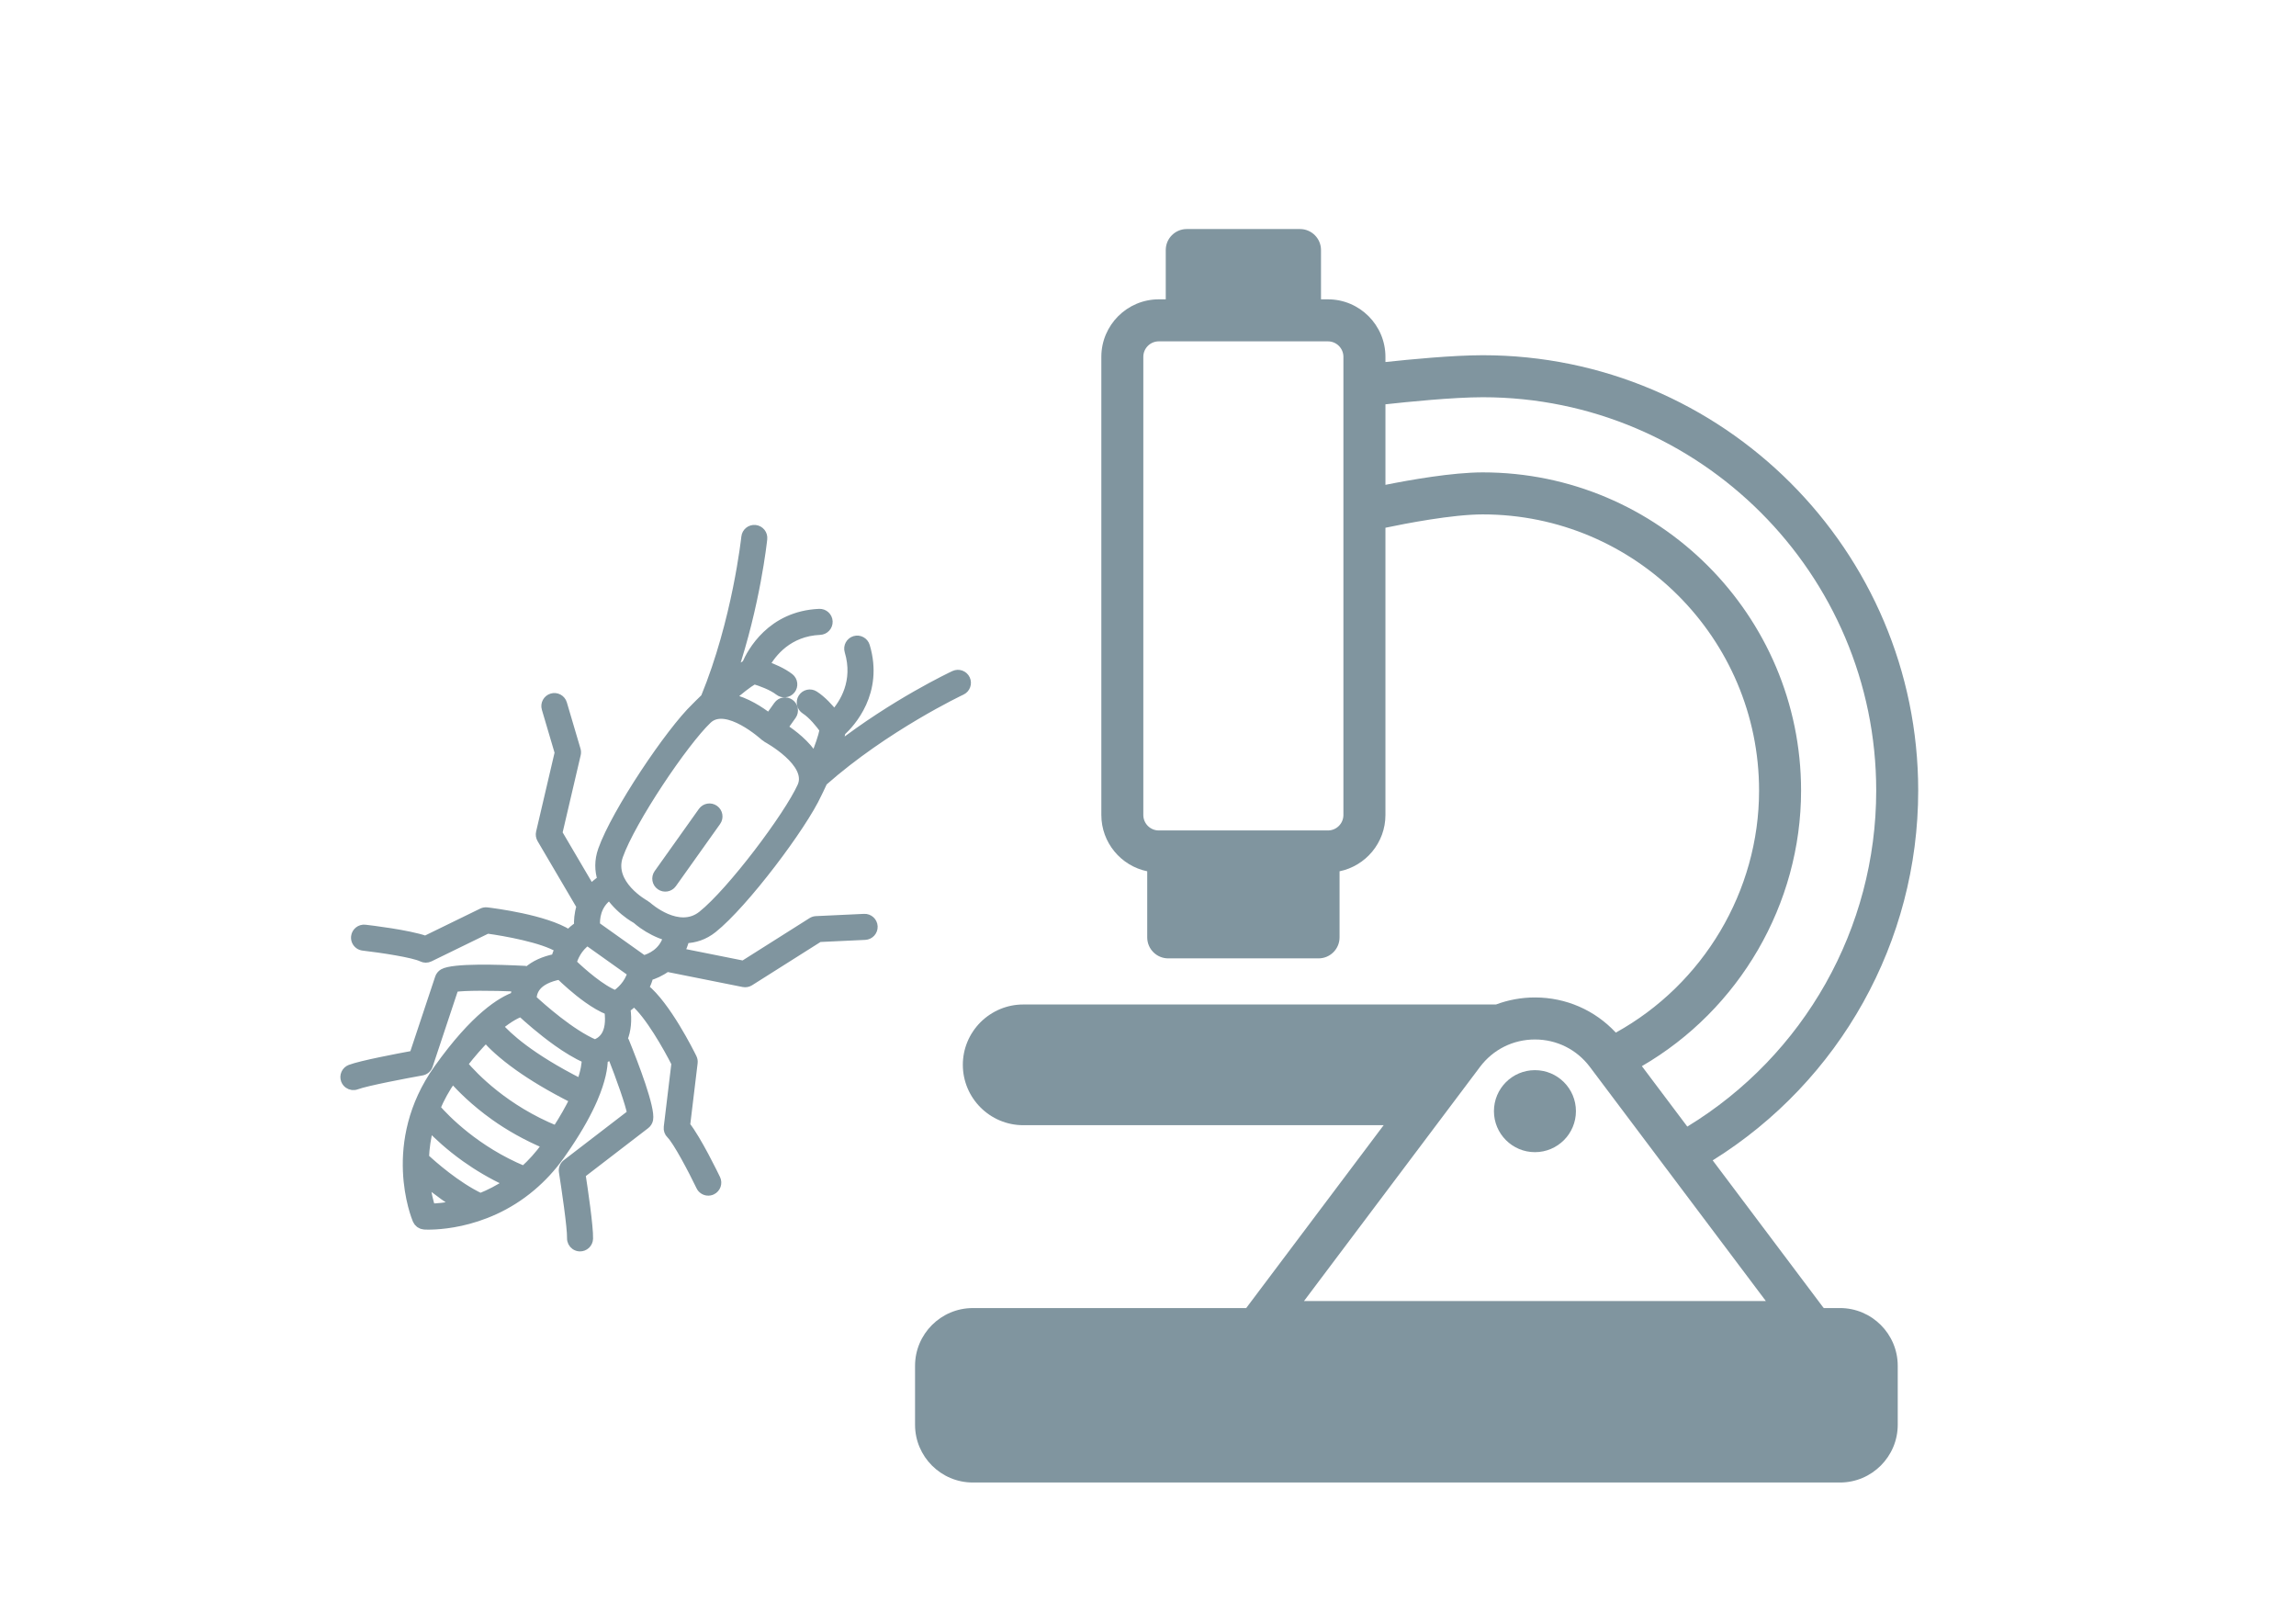
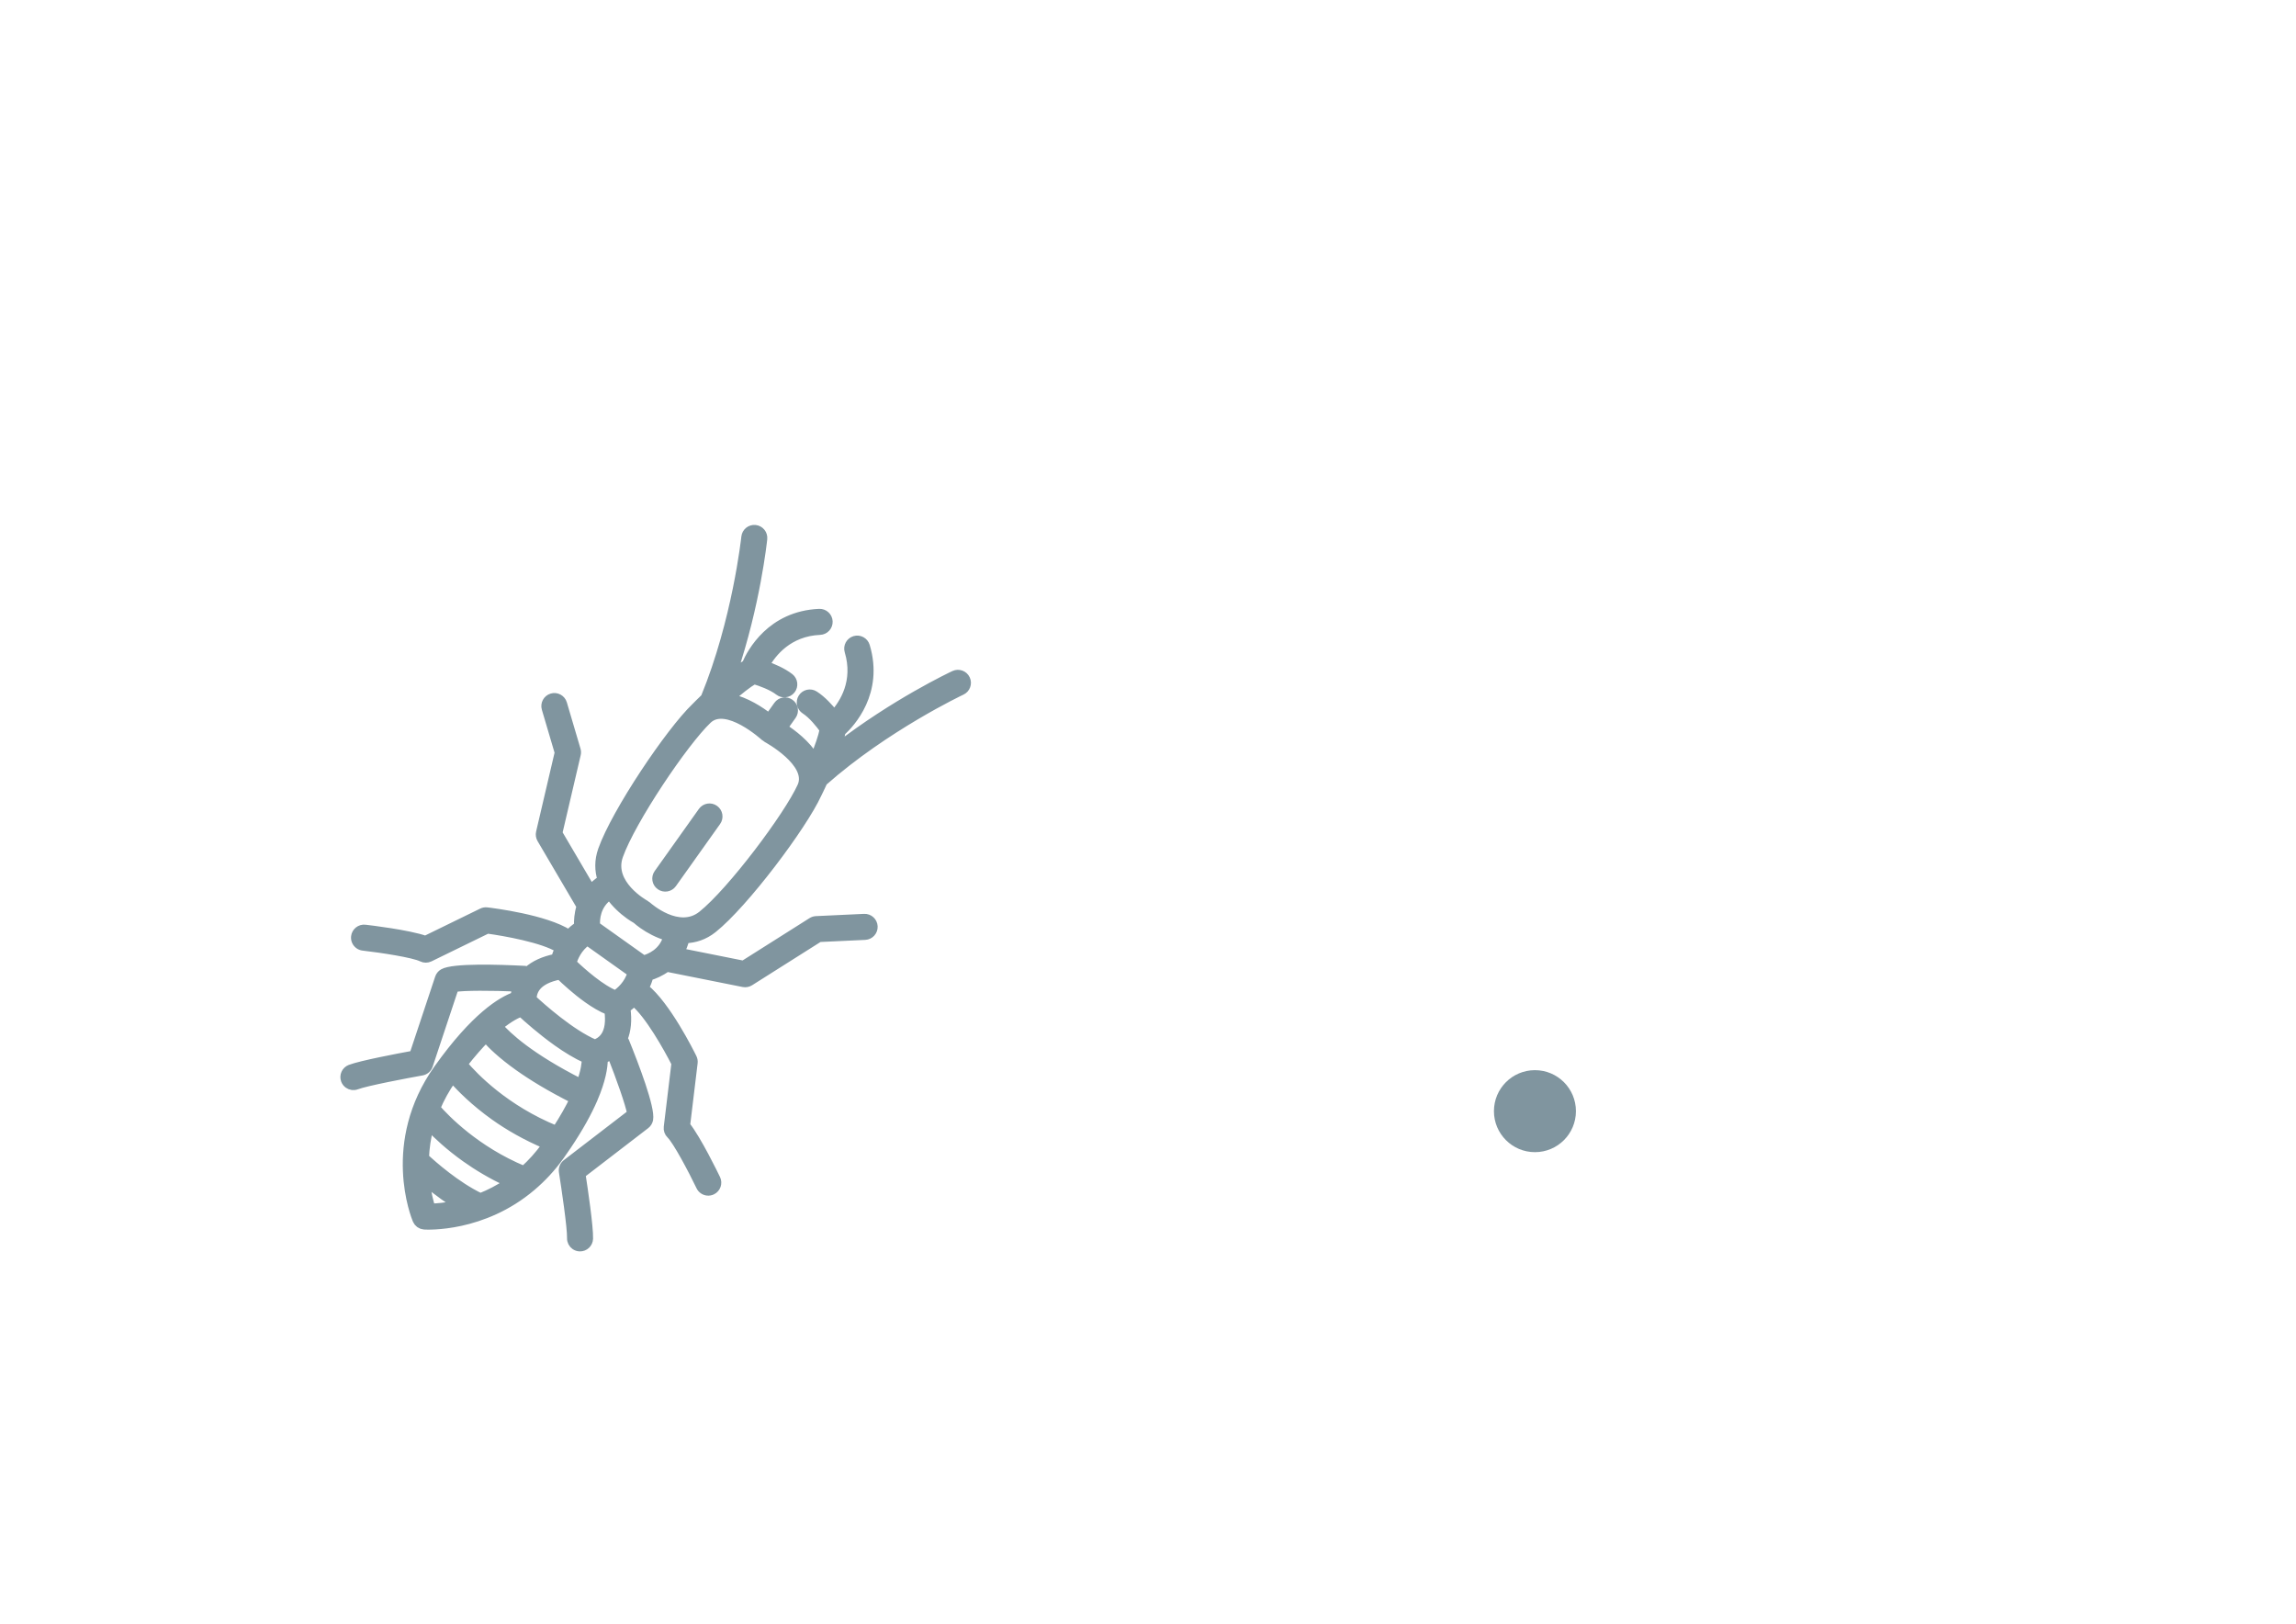
<svg xmlns="http://www.w3.org/2000/svg" version="1.1" id="Calque_1" x="0px" y="0px" width="841.891px" height="595.275px" viewBox="0 0 841.891 595.275" enable-background="new 0 0 841.891 595.275" xml:space="preserve">
  <g>
    <g>
-       <path fill="#80959F" d="M356.706,543.512h317.971c11.678,0,21.18-9.502,21.18-21.18v-21.599c0-11.678-9.502-21.18-21.18-21.18    h-5.943c-0.097-0.112-0.178-0.234-0.285-0.342l-40.445-53.803c46.679-29.063,75.359-80.188,75.359-135.553    c0-88.018-71.627-159.625-159.665-159.625c-10.967,0-27.005,1.557-35.69,2.497v-1.909c0-11.621-9.456-21.078-21.078-21.078h-2.548    v-18.07c-0.005-4.253-3.45-7.7-7.704-7.7h-41.521c-4.254,0-7.701,3.446-7.701,7.7v18.07h-2.547    c-11.621,0-21.072,9.457-21.072,21.078v167.967c0,10.166,7.234,18.673,16.824,20.644v24.228c0,4.254,3.446,7.7,7.699,7.7h55.125    c4.252,0,7.699-3.446,7.699-7.7V319.43c9.589-1.971,16.824-10.478,16.824-20.644V193.48c7.292-1.532,24.529-4.892,35.69-4.892    c55.866,0,101.314,45.428,101.314,101.268c0,36.823-20.444,70.998-52.531,88.716c-7.653-8.226-18.233-12.887-29.655-12.887    c-4.979,0-9.788,0.903-14.276,2.578H375.195c-5.851,0-11.406,2.292-15.685,6.515c-4.167,4.223-6.459,9.764-6.459,15.589    c0,12.209,9.932,22.146,22.145,22.146h132.159l-50.406,67.046H356.706c-11.677,0-21.179,9.503-21.179,21.18v21.6    C335.527,534.01,345.03,543.512,356.706,543.512z M492.597,298.786c0,3.13-2.542,5.673-5.672,5.673h-3.447h-55.125h-3.451    c-3.125,0-5.673-2.543-5.673-5.673V130.819c0-3.13,2.543-5.673,5.673-5.673h10.254h41.521h10.248c3.13,0,5.672,2.543,5.672,5.673    V298.786z M660.412,289.856c0-64.331-52.356-116.673-116.714-116.673c-11.161,0-26.785,2.778-35.69,4.565v-29.523    c7.868-0.868,24.846-2.594,35.69-2.594c79.547,0,144.266,64.698,144.266,144.219c0,50.483-26.402,97.045-69.263,123.178    l-16.661-22.161C637.766,370.143,660.412,331.465,660.412,289.856z M542.677,391.148c4.805-6.393,12.147-10.058,20.148-10.058    s15.339,3.665,20.148,10.058l64.534,85.837H478.142L542.677,391.148z" />
      <circle fill="#80959F" cx="562.826" cy="407.37" r="15.032" />
    </g>
  </g>
  <g>
    <g>
      <path fill="#80959F" stroke="#80959F" stroke-width="3" d="M178.57,334.154c-0.628-0.079-1.266,0.028-1.833,0.304l-20.74,10.121    c-6.308-2.206-20.415-3.873-22.143-4.071c-1.798-0.204-3.419,1.082-3.626,2.88c-0.141,1.227,0.417,2.372,1.357,3.041    c0.435,0.31,0.954,0.518,1.521,0.584c6.719,0.771,18.515,2.56,21.56,4.074c0.91,0.456,1.98,0.46,2.893,0.015l21.168-10.329    c6.265,0.844,20.382,3.352,26.196,6.997c-0.601,1.281-1.036,2.479-1.316,3.446c-4.25,0.865-7.642,2.416-10.142,4.631    c-0.302-0.112-0.606-0.226-0.945-0.243c-9.644-0.499-26.367-1.023-30.042,1.082c-0.699,0.397-1.226,1.042-1.48,1.807    l-9.382,28.199c-5.323,0.975-19.167,3.586-23.205,5.126c-1.688,0.643-2.535,2.535-1.891,4.225c0.239,0.625,0.65,1.138,1.157,1.498    c0.862,0.613,2.003,0.799,3.066,0.394c3.532-1.347,18.479-4.17,23.94-5.145c1.182-0.211,2.151-1.05,2.53-2.188l9.459-28.432    c3.588-0.577,13.524-0.548,22.703-0.156c-0.372,1.145-0.559,2.222-0.635,3.152c-4.822,1.711-14.54,7.455-28.192,26.643    c-19.335,27.175-8.249,54.319-7.768,55.461c0.01,0.026,0.03,0.045,0.041,0.069c0.082,0.181,0.189,0.344,0.302,0.506    c0.054,0.079,0.097,0.168,0.157,0.241c0.157,0.189,0.341,0.354,0.537,0.504c0.027,0.021,0.048,0.053,0.076,0.072    c0.001,0.001,0.003,0.001,0.004,0.002c0,0,0.002,0.003,0.003,0.004c0.029,0.021,0.066,0.03,0.095,0.05    c0.205,0.135,0.419,0.253,0.647,0.339c0.1,0.038,0.21,0.051,0.314,0.078c0.177,0.047,0.352,0.095,0.535,0.111    c0.032,0.002,0.06,0.017,0.092,0.02c1.029,0.065,21.448,1.108,39.419-14.158c0.03-0.029,0.063-0.051,0.091-0.08    c3.604-3.073,7.116-6.745,10.342-11.278c0.776-1.091,1.504-2.146,2.208-3.185c0.109-0.112,0.174-0.262,0.268-0.391    c4.582-6.801,7.646-12.482,9.674-17.159c0.01-0.02,0.03-0.031,0.04-0.052c0.018-0.037,0.013-0.077,0.028-0.114    c2.979-6.916,3.689-11.619,3.708-14.471c0.855-0.377,1.811-0.906,2.77-1.632c3.402,8.603,6.711,18.041,7.32,21.481l-23.783,18.275    c-0.952,0.731-1.427,1.923-1.239,3.108c0.869,5.478,3.1,20.523,2.985,24.301c-0.036,1.136,0.514,2.155,1.376,2.769    c0.507,0.361,1.125,0.581,1.795,0.603c1.804,0.056,3.316-1.363,3.371-3.172c0.132-4.314-1.938-18.254-2.761-23.601l23.565-18.108    c0.64-0.491,1.075-1.201,1.224-1.989c0.781-4.163-5.194-19.79-8.827-28.737c-0.128-0.313-0.336-0.562-0.541-0.811    c1.274-3.088,1.627-6.803,1.051-11.104c0.815-0.576,1.795-1.371,2.797-2.346c5.362,4.293,12.369,16.774,15.226,22.43    l-2.817,23.382c-0.123,1.012,0.229,2.02,0.957,2.729c2.43,2.38,7.986,12.938,10.921,19.035c0.247,0.514,0.613,0.936,1.048,1.245    c0.94,0.669,2.205,0.819,3.32,0.283c1.628-0.783,2.314-2.738,1.53-4.367c-0.754-1.568-6.956-14.353-11.104-19.587l2.76-22.909    c0.078-0.628-0.029-1.265-0.309-1.831c-1.002-2.04-9.633-19.319-17.563-25.643c0.667-1.259,1.233-2.658,1.627-4.208    c1.725-0.499,4.133-1.482,6.458-3.203l28.063,5.61c0.824,0.164,1.68,0.004,2.391-0.443l25.424-16.072l16.795-0.786    c1.806-0.084,3.201-1.617,3.118-3.423c-0.085-1.805-1.62-3.204-3.423-3.117l-17.659,0.826c-0.568,0.027-1.117,0.202-1.598,0.504    l-25.049,15.836l-23.15-4.631c0.748-1.387,1.402-2.916,1.816-4.735c0.002-0.009-0.001-0.017,0.001-0.025    c3.45-0.102,6.964-1.17,10.227-3.775c11.522-9.209,32.91-37.666,38.294-49.438c0.002-0.005,0.006-0.007,0.009-0.011    c0.246-0.495,1.063-2.149,2.109-4.427c22.825-20.175,50.467-33.229,50.743-33.358c1.638-0.765,2.343-2.715,1.577-4.35    c-0.764-1.634-2.713-2.346-4.351-1.577c-1.009,0.472-21.922,10.35-42.827,26.56c0.656-1.986,1.193-3.896,1.493-5.558    c3.494-3.19,14.024-14.534,8.928-31.528c-0.518-1.737-2.343-2.71-4.073-2.196c-1.732,0.521-2.716,2.344-2.197,4.073    c3.349,11.173-1.932,19.246-5.294,23.011c-1.771-2.235-4.36-5.123-7.214-6.958c-1.527-0.969-3.548-0.521-4.519,1.005    c-0.973,1.524-0.509,3.541,1.003,4.52c2.651,1.682,5.442,5.158,6.879,7.175c-0.519,2.702-1.874,6.49-3.379,10.175    c-2.963-4.894-8.018-8.734-11.331-10.869l3.162-4.445c1.049-1.474,0.704-3.516-0.769-4.563s-3.516-0.705-4.564,0.77l-3.169,4.453    c-3.119-2.424-8.401-5.92-14.019-7.116c2.998-2.641,6.148-5.179,8.543-6.562c2.37,0.702,6.55,2.204,9.038,4.146    c1.385,1.088,3.476,0.885,4.598-0.533c1.124-1.417,0.884-3.474-0.531-4.599c-2.67-2.062-6.24-3.563-8.93-4.514    c2.471-4.4,8.404-12.072,19.992-12.566c1.806-0.076,3.207-1.602,3.132-3.408c-0.078-1.806-1.608-3.212-3.41-3.129    c-17.727,0.755-24.993,14.421-26.859,18.765c-1.472,0.828-3.099,1.96-4.759,3.23c8.458-25.062,10.938-48.053,11.052-49.161    c0.188-1.797-1.115-3.402-2.917-3.594c-1.796-0.187-3.406,1.119-3.594,2.915c-0.031,0.304-3.306,30.696-14.883,58.878    c-1.808,1.735-3.102,3.049-3.487,3.443c0,0-0.001,0.004-0.003,0.005c-9.357,8.944-29.24,38.486-34.158,52.39    c-1.394,3.935-1.251,7.604-0.217,10.896c-0.008,0.005-0.017,0.004-0.025,0.009c-1.583,0.987-2.813,2.106-3.878,3.269    l-11.961-20.353l6.748-28.858c0.13-0.551,0.113-1.128-0.047-1.673l-5.007-16.954c-0.51-1.736-2.327-2.728-4.066-2.211    c-1.733,0.513-2.725,2.333-2.212,4.066l4.762,16.125l-6.848,29.289c-0.191,0.817-0.061,1.679,0.364,2.404l14.498,24.67    c-0.864,2.761-1.005,5.36-0.913,7.154c-1.329,0.877-2.463,1.865-3.431,2.903C199.959,336.802,180.823,334.427,178.57,334.154z     M158.111,442.745c-0.623-1.932-1.482-5.182-1.986-9.373c1.891,1.574,4.127,3.343,6.606,5.106c1.492,1.062,3.08,2.105,4.705,3.11    C163.393,442.454,160.111,442.702,158.111,442.745z M176.16,438.932c-8.813-4.198-17.505-11.905-20.358-14.558    c0.161-3.466,0.65-7.209,1.702-11.146c2.87,2.991,7.281,7.127,13.211,11.346c4.371,3.111,9.587,6.248,15.574,9.005    C182.86,435.907,179.43,437.63,176.16,438.932z M200.103,419.953c-2.52,3.54-5.235,6.477-8.022,9.008    c-17.592-7.303-28.661-18.786-32.111-22.751c1.481-3.487,3.374-7.041,5.911-10.607c0.019-0.027,0.036-0.049,0.055-0.075    c2.884,3.285,7.994,8.48,15.397,13.748c5.161,3.673,11.508,7.343,18.918,10.463C200.198,419.813,200.156,419.879,200.103,419.953z     M203.978,414.223c-18.777-7.609-30.157-19.517-34.015-24.081c3.017-3.869,5.748-6.964,8.182-9.427    c2.117,2.416,5.798,6.001,11.942,10.372c4.984,3.546,11.601,7.604,20.273,11.963C208.819,406.236,206.742,409.947,203.978,414.223    z M212.941,397.006c-18.725-9.454-26.925-17.195-29.986-20.729c3.988-3.285,6.747-4.556,8.114-5.018    c2.286,2.112,7.383,6.66,13.203,10.802c3.416,2.43,7.065,4.671,10.547,6.236C214.817,389.78,214.522,392.594,212.941,397.006z     M235.99,351.766l-17.455-12.42c-0.169-2.305,0.075-7.577,5.018-10.971c2.094,2.965,4.754,5.407,7.218,7.16    c0.873,0.621,1.709,1.141,2.494,1.586c0.679,0.597,1.442,1.215,2.316,1.837c2.463,1.753,5.642,3.465,9.13,4.471    C243.125,349.214,238.229,351.17,235.99,351.766z M225.663,364.584c-5.113-1.921-12.179-8.095-15.769-11.563    c0.56-1.977,2.025-5.499,5.457-7.907l16.237,11.553C230.383,360.896,227.3,363.487,225.663,364.584z M205.236,357.623    c1.976,1.921,5.842,5.511,10.164,8.585c2.521,1.794,5.189,3.391,7.72,4.39c0.522,3.954,0.095,7.175-1.377,9.302    c-1.193,1.72-2.754,2.425-3.634,2.714c-8.744-3.69-19.692-13.476-22.846-16.398c0.003-0.968,0.19-2.572,1.366-4.184    C198.187,359.895,201.19,358.411,205.236,357.623z M226.96,313.775c4.596-12.985,23.918-41.694,32.585-49.916    c6.809-6.463,20.685,6.168,20.817,6.306c0.122,0.112,0.274,0.158,0.407,0.249c0.113,0.079,0.19,0.198,0.314,0.264    c0.171,0.086,16.657,9.048,12.782,17.603c-4.926,10.88-25.716,38.545-36.479,47.146c-8.521,6.811-19.56-2.982-20.018-3.405    c-0.098-0.091-0.222-0.122-0.328-0.197c-0.109-0.077-0.181-0.187-0.302-0.251C236.192,331.276,223.322,324.061,226.96,313.775z" />
      <path fill="#80959F" stroke="#80959F" stroke-width="3" d="M242.048,324.777c1.473,1.049,3.516,0.705,4.564-0.769l16.207-22.779    c1.05-1.474,0.704-3.516-0.77-4.563c-1.472-1.048-3.515-0.705-4.563,0.77l-16.207,22.778    C240.23,321.688,240.575,323.729,242.048,324.777z" />
    </g>
  </g>
</svg>